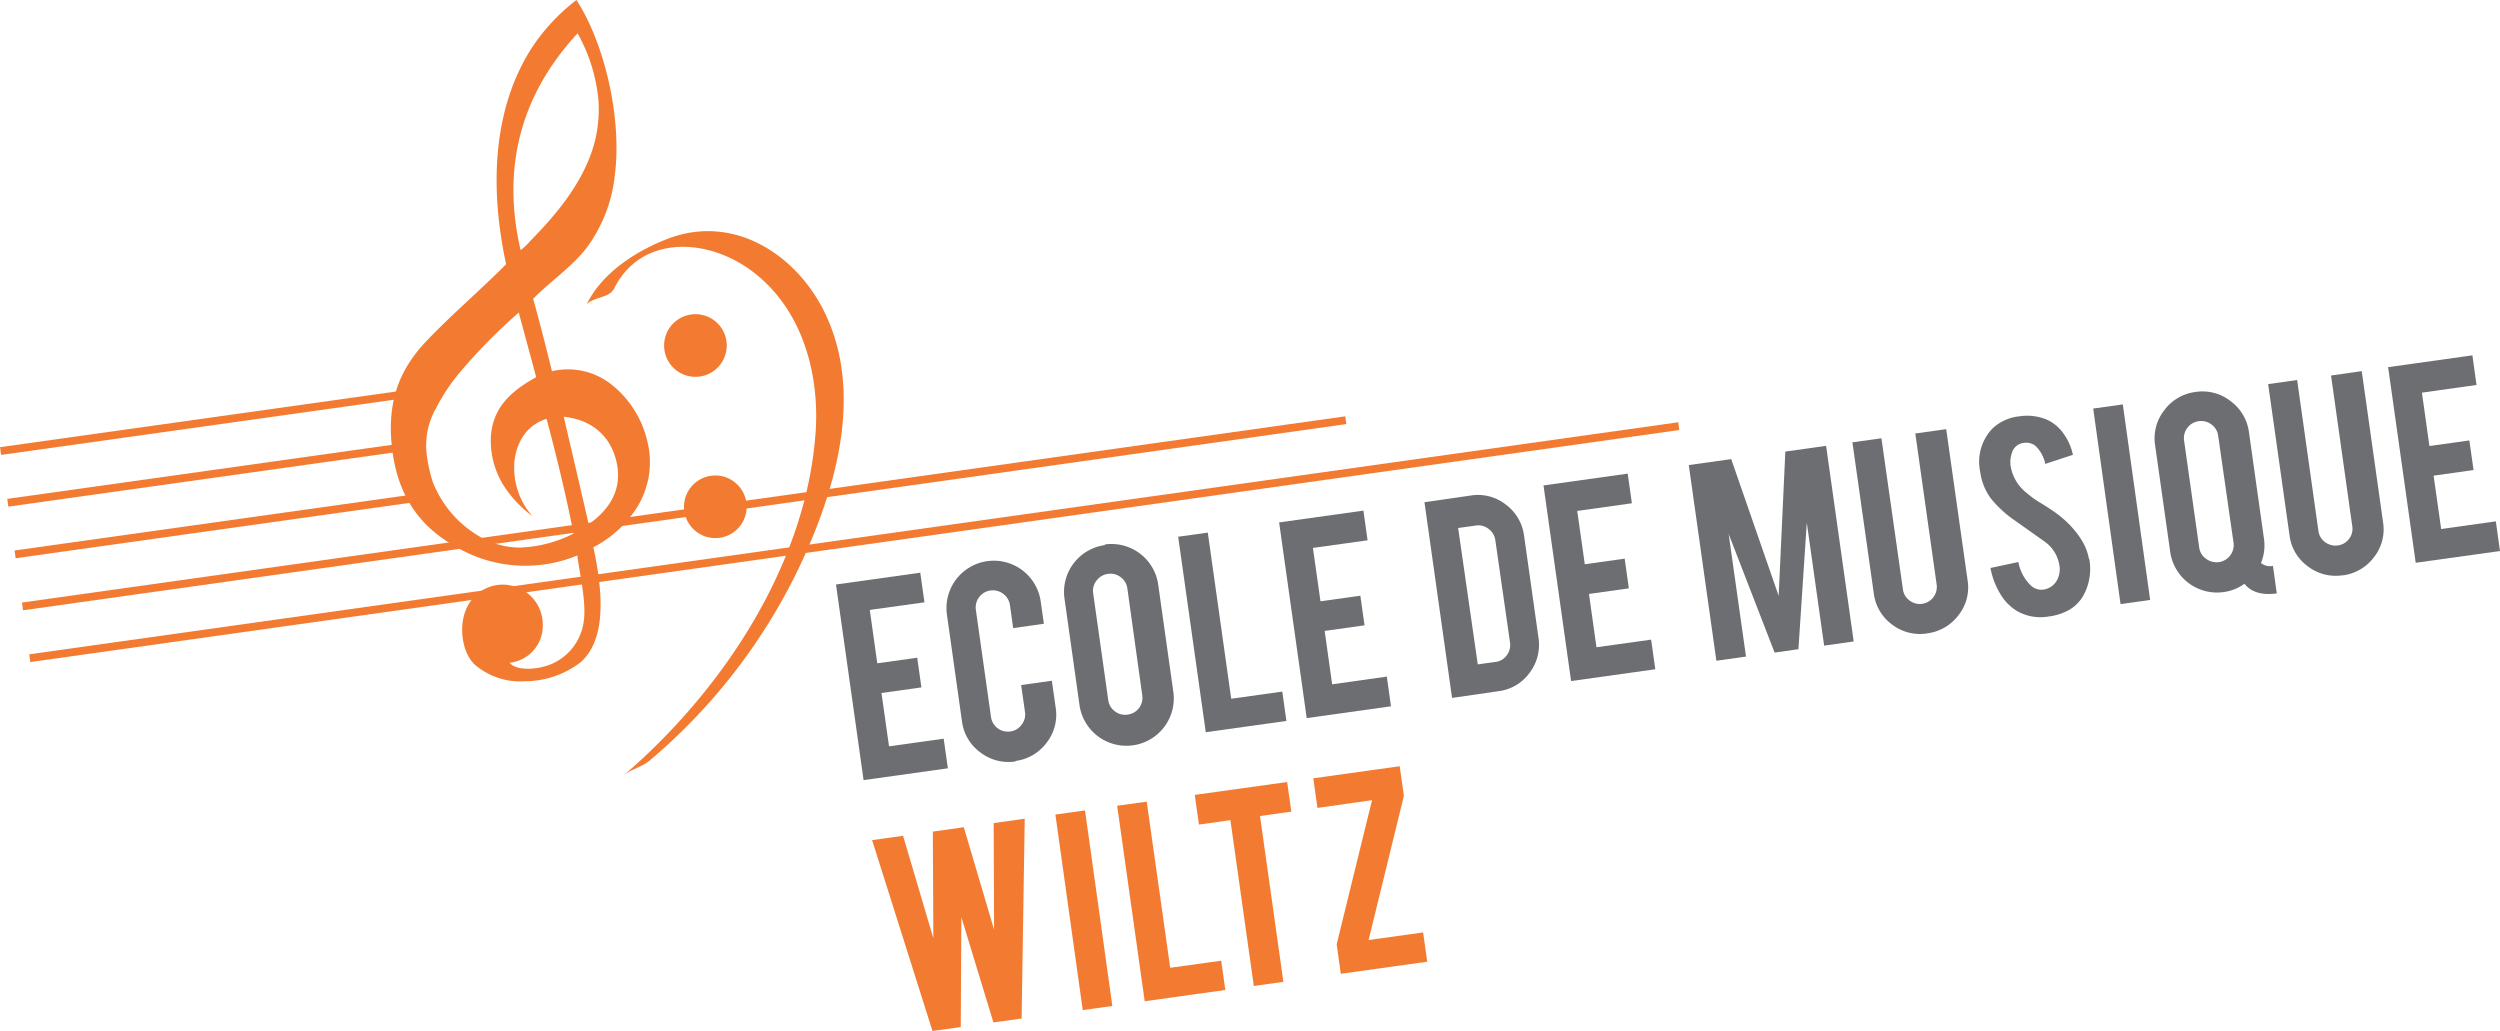
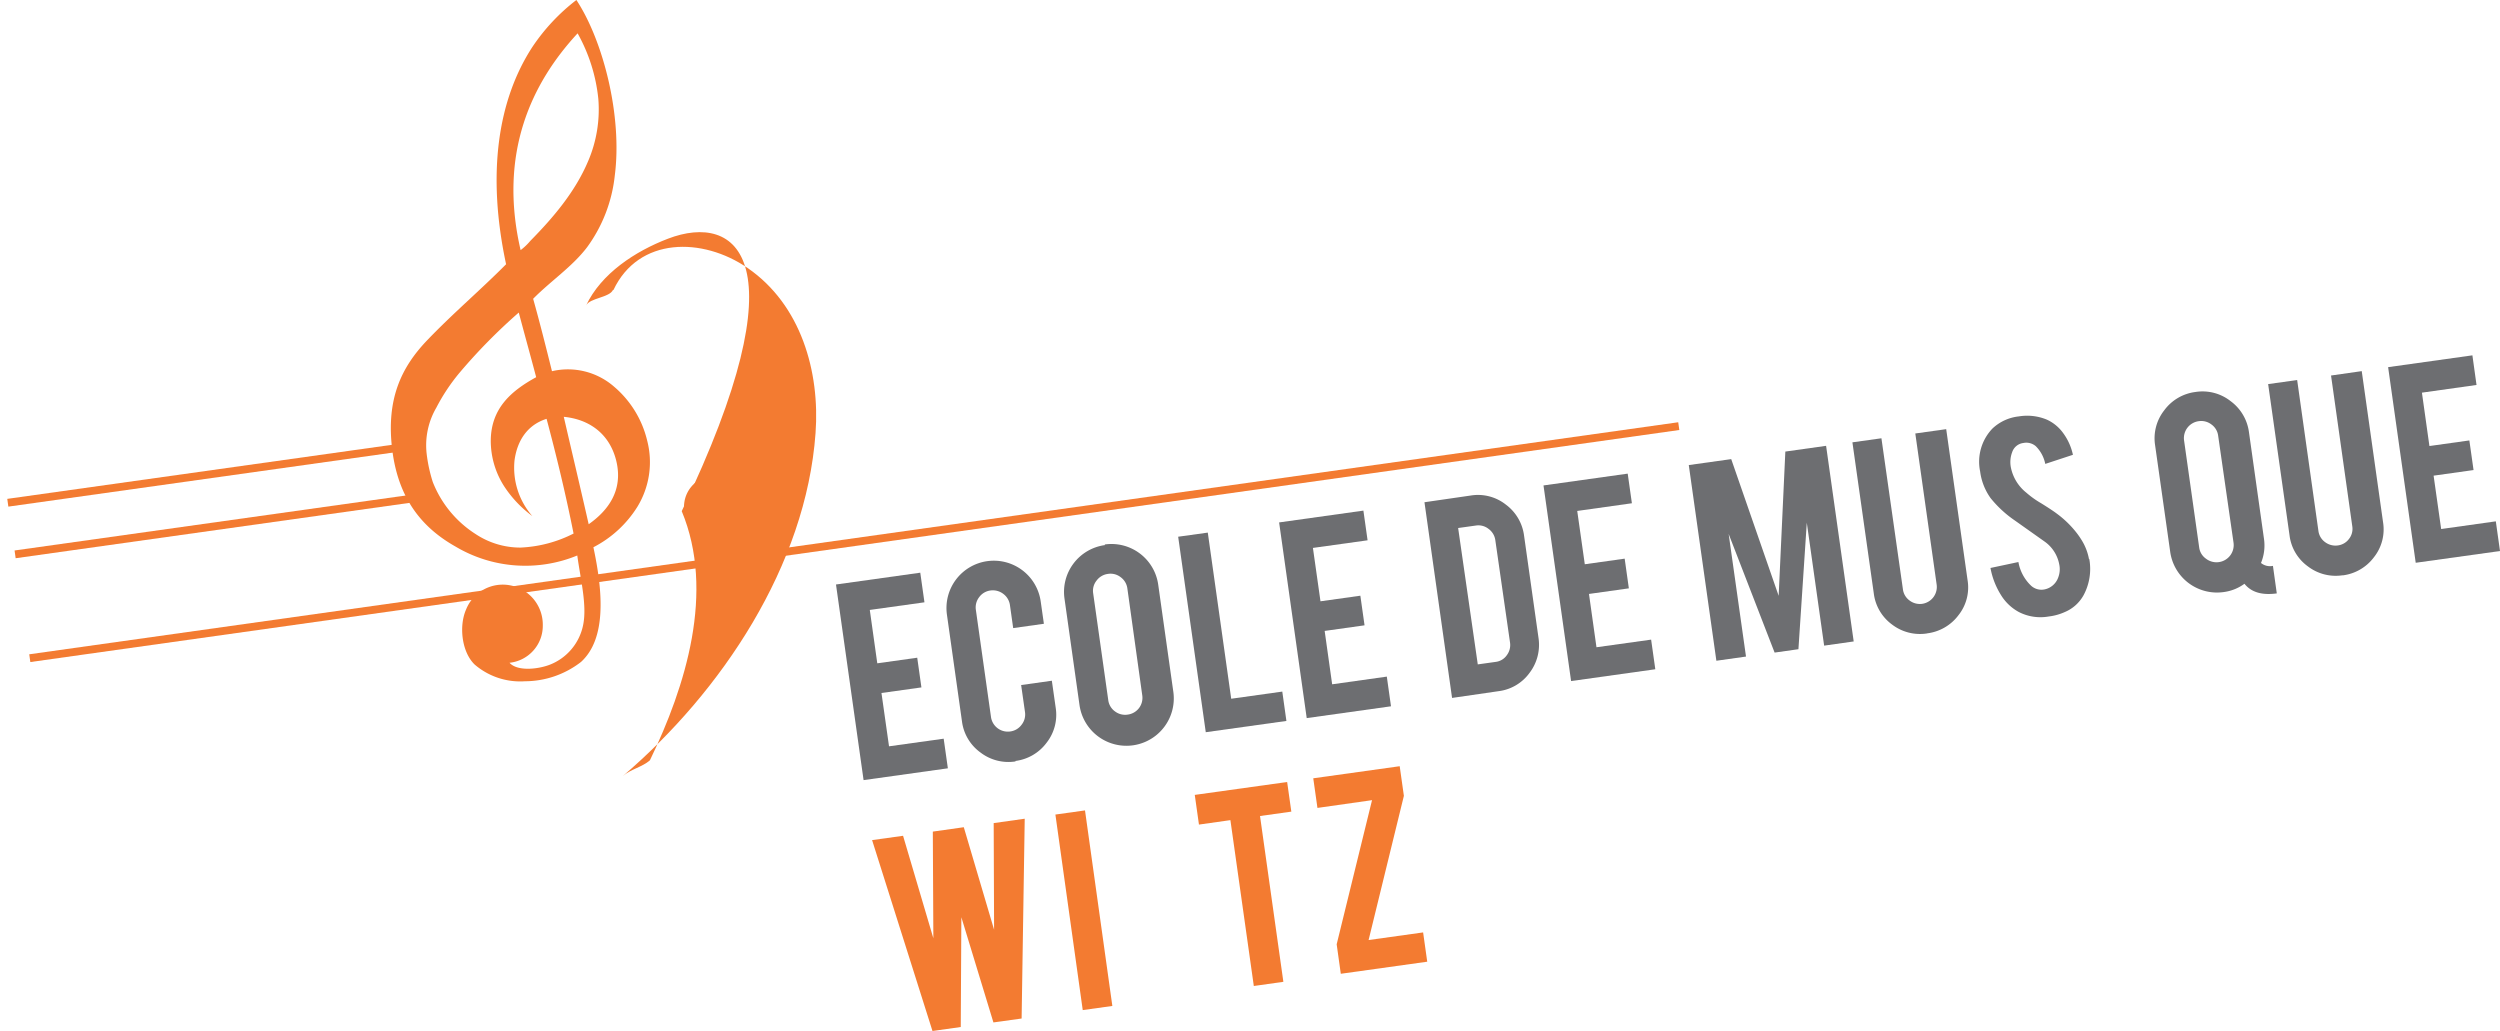
<svg xmlns="http://www.w3.org/2000/svg" viewBox="0 0 370.49 152.79">
  <defs>
    <style>.cls-1{fill:#f37b31;}.cls-2{fill:#6d6e71;}</style>
  </defs>
  <title>Fichier 1</title>
  <g id="Calque_2" data-name="Calque 2">
    <g id="Calque_1-2" data-name="Calque 1">
      <path class="cls-1" d="M91.32,68.26c-1-4-4-6.12-7.77-6.49,1.19,5.17,2.49,10.62,3.69,15.92,2.84-2,5.17-5,4.08-9.43m-15.06-.12a10.87,10.87,0,0,0,2.63,8.34,17.14,17.14,0,0,1-4.16-4.39,12.48,12.48,0,0,1-2-6.71c0-4.79,2.94-7.41,6.73-9.48-.85-3.21-1.73-6.37-2.58-9.58a83,83,0,0,0-8.77,8.91,28.38,28.38,0,0,0-3.45,5.19,11.07,11.07,0,0,0-1.44,6.75,22.1,22.1,0,0,0,.92,4.27,16.15,16.15,0,0,0,6.35,7.71,12,12,0,0,0,6.63,2A19.1,19.1,0,0,0,85,79.07c-1.17-5.88-2.53-11.49-4-17-2.89.91-4.35,3.28-4.74,6.09m.85-31.06a8.78,8.78,0,0,0,1.47-1.39c3.41-3.46,6.65-7.27,8.57-11.81a19.44,19.44,0,0,0,1.52-9.25A25.07,25.07,0,0,0,85.6,4.94s0,0,0,0c-6.81,7.35-11.79,17.75-8.44,32.16M85.42,0s0,0,0,0c4,6.07,6.82,17.25,5.69,26a21.92,21.92,0,0,1-4.1,10.63c-2.2,2.9-5.39,5-8,7.65,1,3.56,1.89,7.12,2.79,10.73A10.41,10.41,0,0,1,91,57.3a15.07,15.07,0,0,1,4.91,8,12.69,12.69,0,0,1-1.45,9.8,16.68,16.68,0,0,1-6.52,6c1.45,6.77,1.91,13.59-1.84,17a13.61,13.61,0,0,1-8.3,2.86,10.35,10.35,0,0,1-7.46-2.48c-1.93-1.87-2.34-5.72-1.27-8.15a5.85,5.85,0,0,1,6.66-3.56,5.93,5.93,0,0,1,4.71,5.93,5.51,5.51,0,0,1-4.93,5.52c1.1,1.25,4,1,5.83.34a8,8,0,0,0,5.09-6c.57-2.89-.39-6.66-.88-10.24A20.23,20.23,0,0,1,67.51,81c-4.68-2.64-8.44-6.78-9.38-14.33s1.37-12.27,5.18-16.25S71.19,43,75,39.16C72.13,25.73,73.78,14.85,78.87,7a29.26,29.26,0,0,1,6.55-7" />
-       <path class="cls-1" d="M107.66,50.6a4.64,4.64,0,1,1-5.17-4,4.62,4.62,0,0,1,5.17,4" />
      <path class="cls-1" d="M110.61,74.5a4.64,4.64,0,1,1-5.17-4,4.64,4.64,0,0,1,5.17,4" />
-       <path class="cls-1" d="M90.9,43c3.74-7.94,13.22-7.88,19.9-3.28,7.9,5.44,10.73,15.35,10.06,24.48-1.42,19.61-13.93,38.32-28.55,50.8,1.15-1,2.87-1.33,4-2.32a86,86,0,0,0,21.83-28c5.32-11,9.68-25,4.72-36.93C119,38.32,109.2,31.47,99,35.37c-4.86,1.86-9.91,5.16-12.15,9.91.54-1.14,3.49-1.16,4-2.33" />
+       <path class="cls-1" d="M90.9,43c3.74-7.94,13.22-7.88,19.9-3.28,7.9,5.44,10.73,15.35,10.06,24.48-1.42,19.61-13.93,38.32-28.55,50.8,1.15-1,2.87-1.33,4-2.32c5.32-11,9.68-25,4.72-36.93C119,38.32,109.2,31.47,99,35.37c-4.86,1.86-9.91,5.16-12.15,9.91.54-1.14,3.49-1.16,4-2.33" />
      <polygon class="cls-2" points="127.98 115.61 123.89 86.62 136.38 84.87 137 89.26 128.9 90.39 130.01 98.3 135.93 97.47 136.55 101.87 130.63 102.7 131.75 110.6 139.85 109.47 140.47 113.86 127.98 115.61" />
      <path class="cls-2" d="M150.5,112.84a6.81,6.81,0,0,1-5.22-1.34,6.73,6.73,0,0,1-2.72-4.6l-2.23-15.82a7,7,0,0,1,13.9-1.94l.47,3.3-4.55.64-.48-3.4a2.5,2.5,0,0,0-1-1.68,2.54,2.54,0,0,0-1.9-.49,2.46,2.46,0,0,0-1.67,1,2.48,2.48,0,0,0-.48,1.88l2.24,15.86a2.52,2.52,0,0,0,2.86,2.15,2.49,2.49,0,0,0,1.68-1,2.45,2.45,0,0,0,.5-1.88l-.57-4,4.55-.64.57,4a6.7,6.7,0,0,1-1.35,5.19,6.81,6.81,0,0,1-4.61,2.7" />
      <path class="cls-2" d="M167.07,87.2a2.46,2.46,0,0,0-1-1.67,2.43,2.43,0,0,0-1.88-.48,2.49,2.49,0,0,0-1.69,1A2.41,2.41,0,0,0,162,87.9l2.24,15.86a2.43,2.43,0,0,0,1,1.67,2.49,2.49,0,0,0,1.89.47,2.5,2.5,0,0,0,2.15-2.84Zm-3.36-6.51a7,7,0,0,1,7.94,6l2.23,15.81a7,7,0,1,1-13.9,2l-2.23-15.82a7,7,0,0,1,6-7.9" />
      <polygon class="cls-2" points="190.64 106.84 178.69 108.51 174.6 79.54 178.99 78.93 182.46 103.55 190.03 102.49 190.64 106.84" />
      <polygon class="cls-2" points="193.65 106.42 189.56 77.42 202.05 75.67 202.67 80.07 194.57 81.2 195.69 89.11 201.6 88.28 202.22 92.67 196.31 93.5 197.42 101.41 205.52 100.27 206.14 104.67 193.65 106.42" />
      <path class="cls-2" d="M219,98.46l2.65-.37a2.34,2.34,0,0,0,1.66-1,2.51,2.51,0,0,0,.47-1.87L221.6,80.05a2.48,2.48,0,0,0-1-1.67,2.42,2.42,0,0,0-1.86-.5l-2.65.37Zm9-3.93a6.85,6.85,0,0,1-1.33,5.19,6.68,6.68,0,0,1-4.59,2.71l-6.89,1-4.09-29,6.89-1a6.66,6.66,0,0,1,5.17,1.35,6.79,6.79,0,0,1,2.7,4.6Z" />
      <polygon class="cls-2" points="232.83 100.93 228.74 71.94 241.22 70.19 241.84 74.58 233.74 75.72 234.86 83.62 240.77 82.79 241.39 87.19 235.48 88.02 236.59 95.92 244.69 94.79 245.31 99.18 232.83 100.93" />
      <polygon class="cls-2" points="258.75 97.3 254.36 97.92 250.27 68.92 256.56 68.04 263.59 88.3 264.58 66.92 270.62 66.07 274.71 95.06 270.33 95.68 267.76 77.46 266.52 96.21 262.99 96.71 256.18 79.13 258.75 97.3" />
      <path class="cls-2" d="M285.6,93.87a6.81,6.81,0,0,1-5.21-1.32,6.72,6.72,0,0,1-2.7-4.6l-3.17-22.4,4.3-.6L282,87.3A2.43,2.43,0,0,0,283,89a2.52,2.52,0,0,0,1.89.48A2.53,2.53,0,0,0,287,86.6l-3.16-22.36,4.58-.64L291.59,86a6.61,6.61,0,0,1-1.36,5.18,6.84,6.84,0,0,1-4.63,2.68" />
      <path class="cls-2" d="M309.62,82.82a8.23,8.23,0,0,1-.85,5.4A5.68,5.68,0,0,1,306,90.7a8.05,8.05,0,0,1-2.39.66,7,7,0,0,1-4.44-.67,7.05,7.05,0,0,1-2.64-2.52,11.4,11.4,0,0,1-1.55-4l4.14-.88A6.35,6.35,0,0,0,301,86.8a2.27,2.27,0,0,0,1.93.56A2.72,2.72,0,0,0,305,85.63a3.42,3.42,0,0,0,.17-2,5.34,5.34,0,0,0-2.15-3.36l-4.42-3.13A16.68,16.68,0,0,1,295,73.82a8.67,8.67,0,0,1-1.55-3.94,7.11,7.11,0,0,1,1.82-6.37,6.73,6.73,0,0,1,3.91-1.8,7.58,7.58,0,0,1,4.16.48,6.11,6.11,0,0,1,2.42,2,8.43,8.43,0,0,1,1.44,3.21l-4.1,1.35a5.1,5.1,0,0,0-1.41-2.63,2.16,2.16,0,0,0-1.84-.47A2,2,0,0,0,298.2,67a4.13,4.13,0,0,0-.21,2.2,6.37,6.37,0,0,0,2.29,3.8,13.82,13.82,0,0,0,2.21,1.58c1.14.71,1.89,1.21,2.27,1.5a14.9,14.9,0,0,1,2.95,2.84,12.11,12.11,0,0,1,.87,1.27,8,8,0,0,1,1,2.68" />
-       <rect class="cls-2" x="312.21" y="60.1" width="4.43" height="29.26" transform="translate(-7.32 44.26) rotate(-7.96)" />
      <path class="cls-2" d="M328.72,64.56a2.41,2.41,0,0,0-1-1.66,2.48,2.48,0,0,0-1.89-.48,2.53,2.53,0,0,0-2.16,2.85l2.24,15.86a2.4,2.4,0,0,0,1,1.66A2.55,2.55,0,0,0,331,80.42Zm6.79,15.27a6.79,6.79,0,0,1-.44,3.6,2.1,2.1,0,0,0,1.77.43l.57,4.08c-2.2.3-3.79-.17-4.79-1.43a6.65,6.65,0,0,1-3.07,1.23,7,7,0,0,1-7.94-6L319.38,66a6.71,6.71,0,0,1,1.35-5.19,6.78,6.78,0,0,1,4.63-2.72,6.71,6.71,0,0,1,5.21,1.36A6.8,6.8,0,0,1,333.28,64Z" />
      <path class="cls-2" d="M347.19,85.25A6.77,6.77,0,0,1,342,83.92a6.66,6.66,0,0,1-2.7-4.59l-3.17-22.41,4.3-.6,3.15,22.36a2.43,2.43,0,0,0,1,1.67,2.56,2.56,0,0,0,1.89.48,2.44,2.44,0,0,0,1.67-1A2.4,2.4,0,0,0,348.6,78l-3.15-22.35L350,55l3.16,22.4a6.63,6.63,0,0,1-1.36,5.19,6.82,6.82,0,0,1-4.63,2.68" />
      <polygon class="cls-2" points="358 83.4 353.91 54.41 366.4 52.66 367.01 57.05 358.92 58.19 360.03 66.1 365.95 65.27 366.57 69.66 360.65 70.49 361.77 78.4 369.87 77.26 370.49 81.66 358 83.4" />
      <polygon class="cls-1" points="147.26 121.98 147.32 137.78 142.83 122.59 138.24 123.24 138.32 139.05 133.83 123.86 129.24 124.5 138.19 152.79 142.38 152.2 142.47 135.93 147.22 151.52 151.4 150.94 151.86 121.33 147.26 121.98" />
      <rect class="cls-1" x="158.42" y="120.25" width="4.43" height="29.26" transform="translate(-17.14 23.56) rotate(-7.96)" />
-       <polygon class="cls-1" points="181.59 146.71 169.64 148.38 165.56 119.41 169.94 118.8 173.42 143.42 180.98 142.37 181.59 146.71" />
      <polygon class="cls-1" points="182.34 121.54 177.68 122.2 177.06 117.8 190.75 115.89 191.37 120.28 186.73 120.93 190.19 145.5 185.81 146.12 182.34 121.54" />
      <polygon class="cls-1" points="207.43 113.55 208.05 117.94 202.82 139.31 210.9 138.18 211.51 142.52 198.7 144.31 198.09 139.94 203.33 118.58 195.24 119.73 194.62 115.34 207.43 113.55" />
-       <rect class="cls-1" x="-0.22" y="61.9" width="62.73" height="1.16" transform="translate(-8.39 4.94) rotate(-8)" />
      <rect class="cls-1" x="0.87" y="69.74" width="60.14" height="1.16" transform="translate(-9.49 4.99) rotate(-8)" />
      <rect class="cls-1" x="1.94" y="77.3" width="61.43" height="1.16" transform="translate(-10.52 5.3) rotate(-8)" />
-       <rect class="cls-1" x="2.37" y="75.49" width="198.04" height="1.16" transform="translate(-9.61 14.87) rotate(-8.01)" />
      <rect class="cls-1" x="3.21" y="79.77" width="246.78" height="1.16" transform="translate(-9.96 18.42) rotate(-8.01)" />
    </g>
  </g>
</svg>